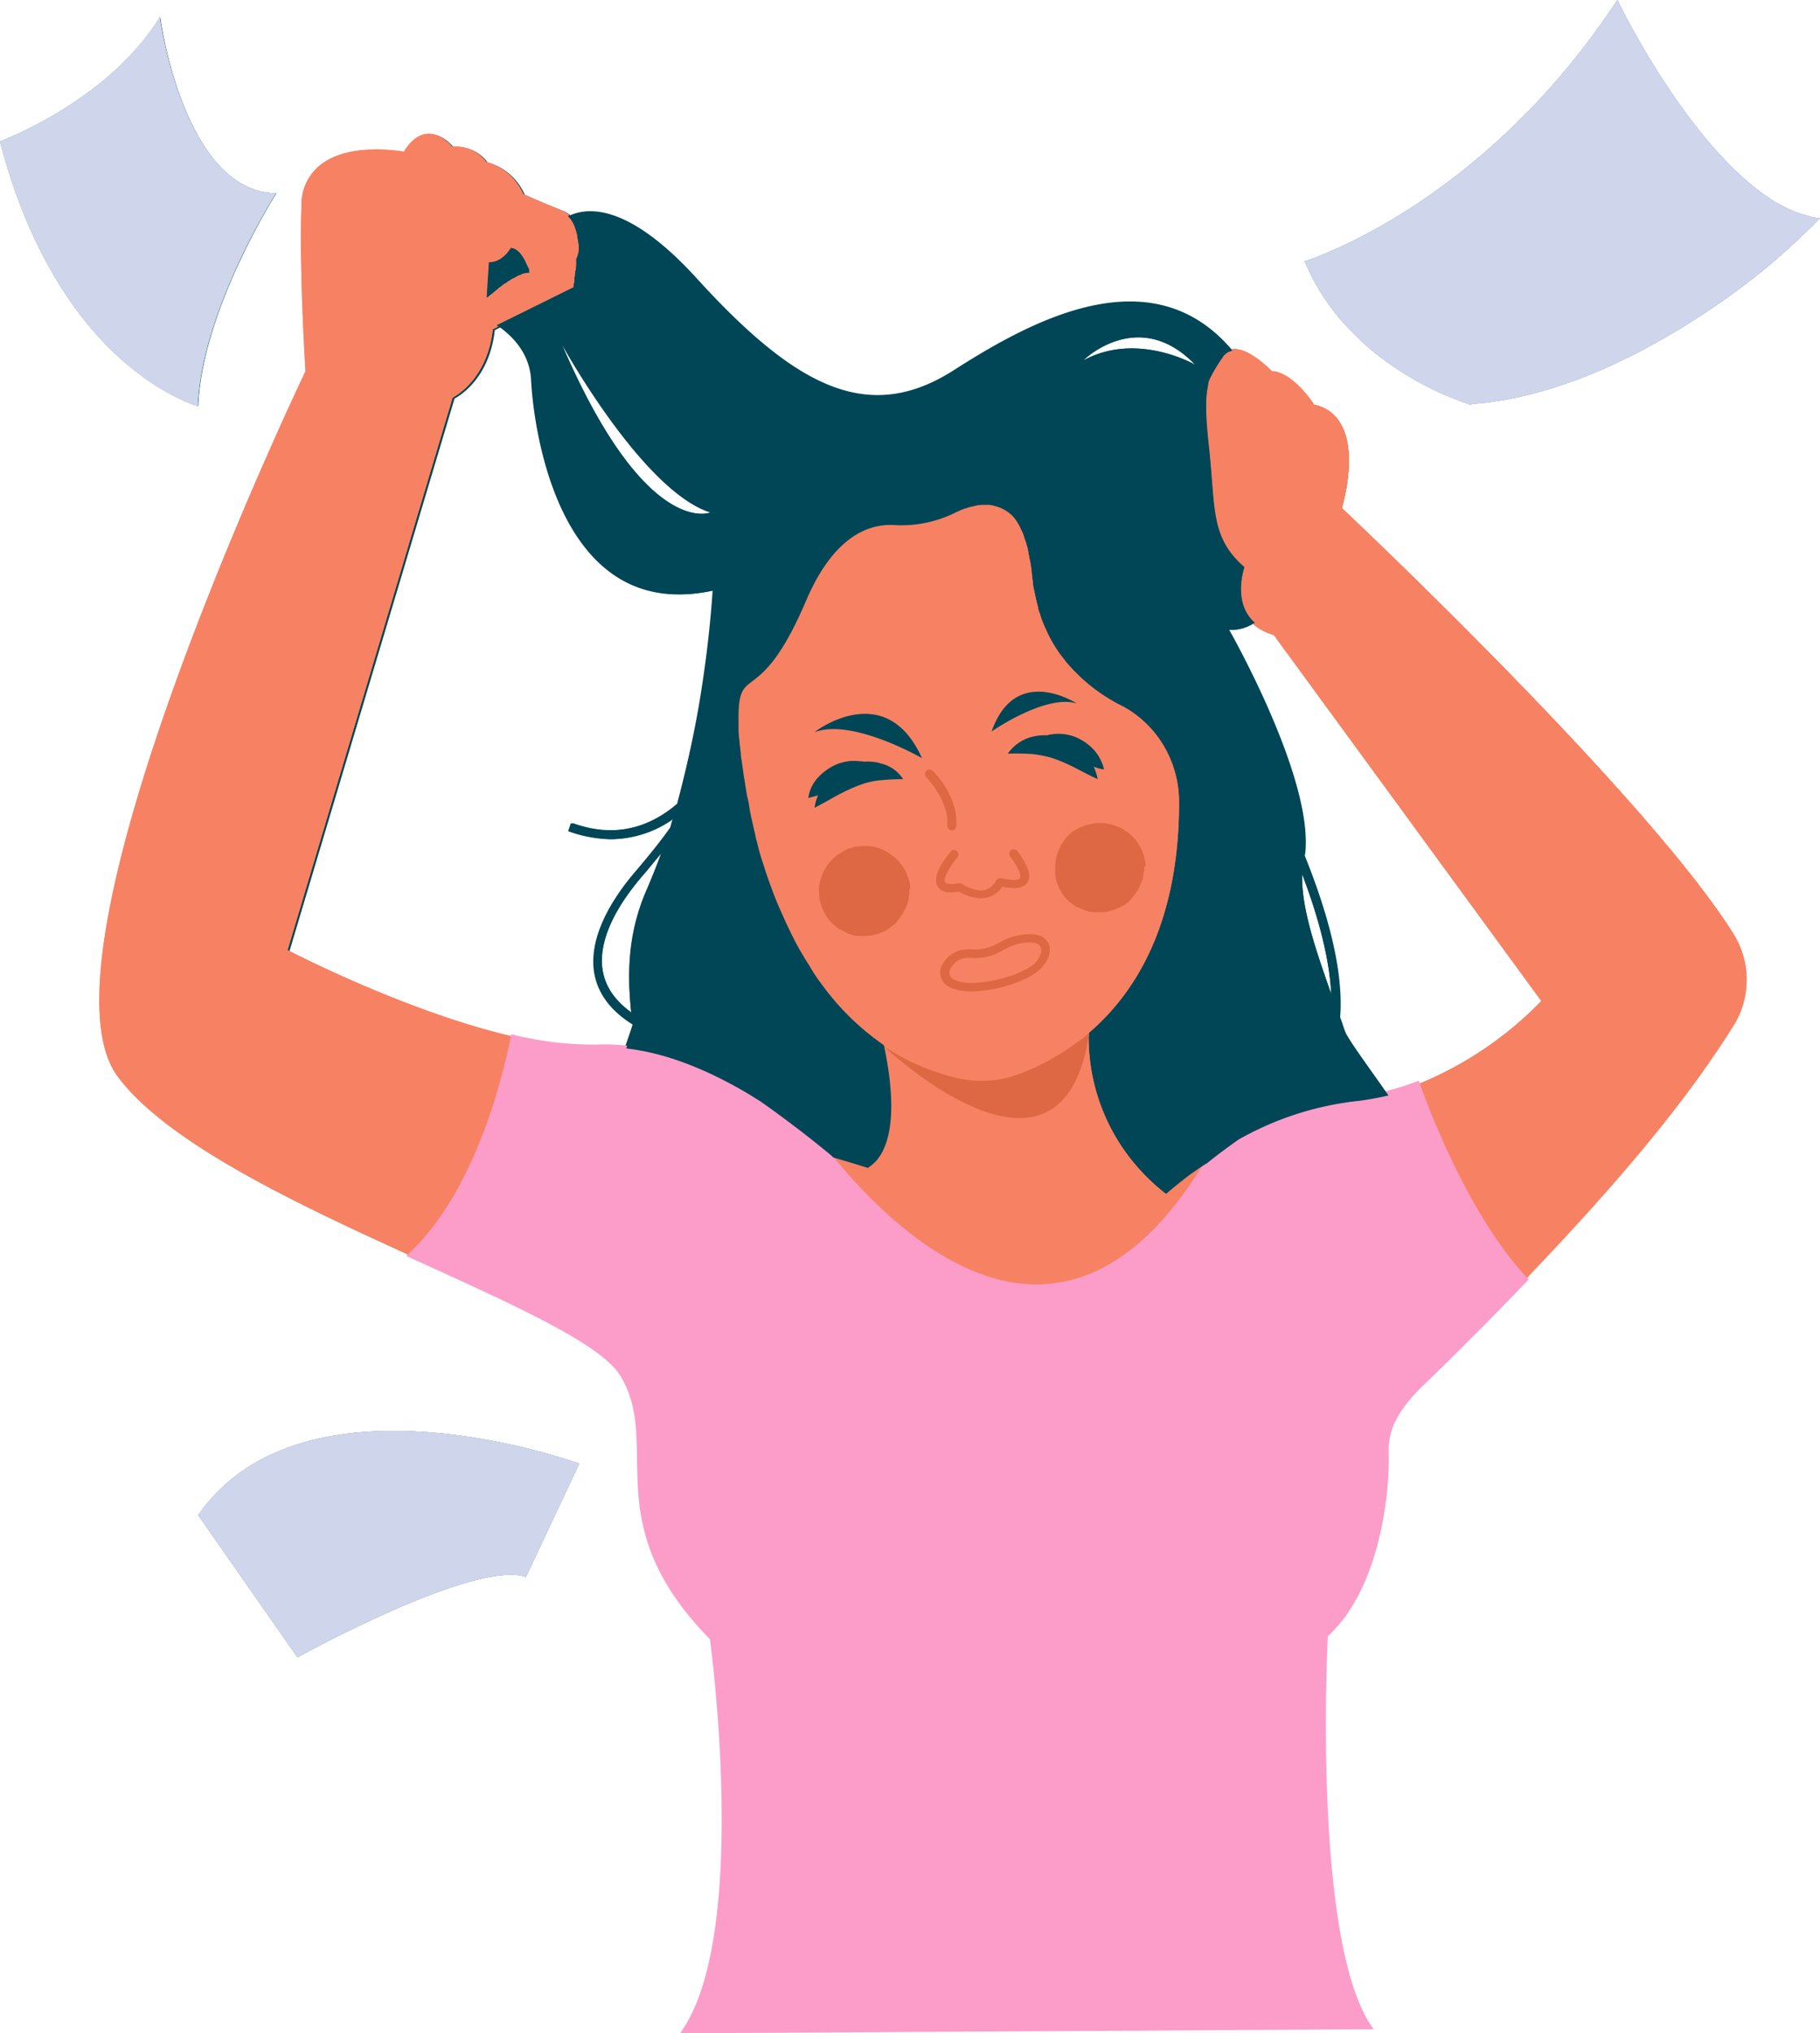
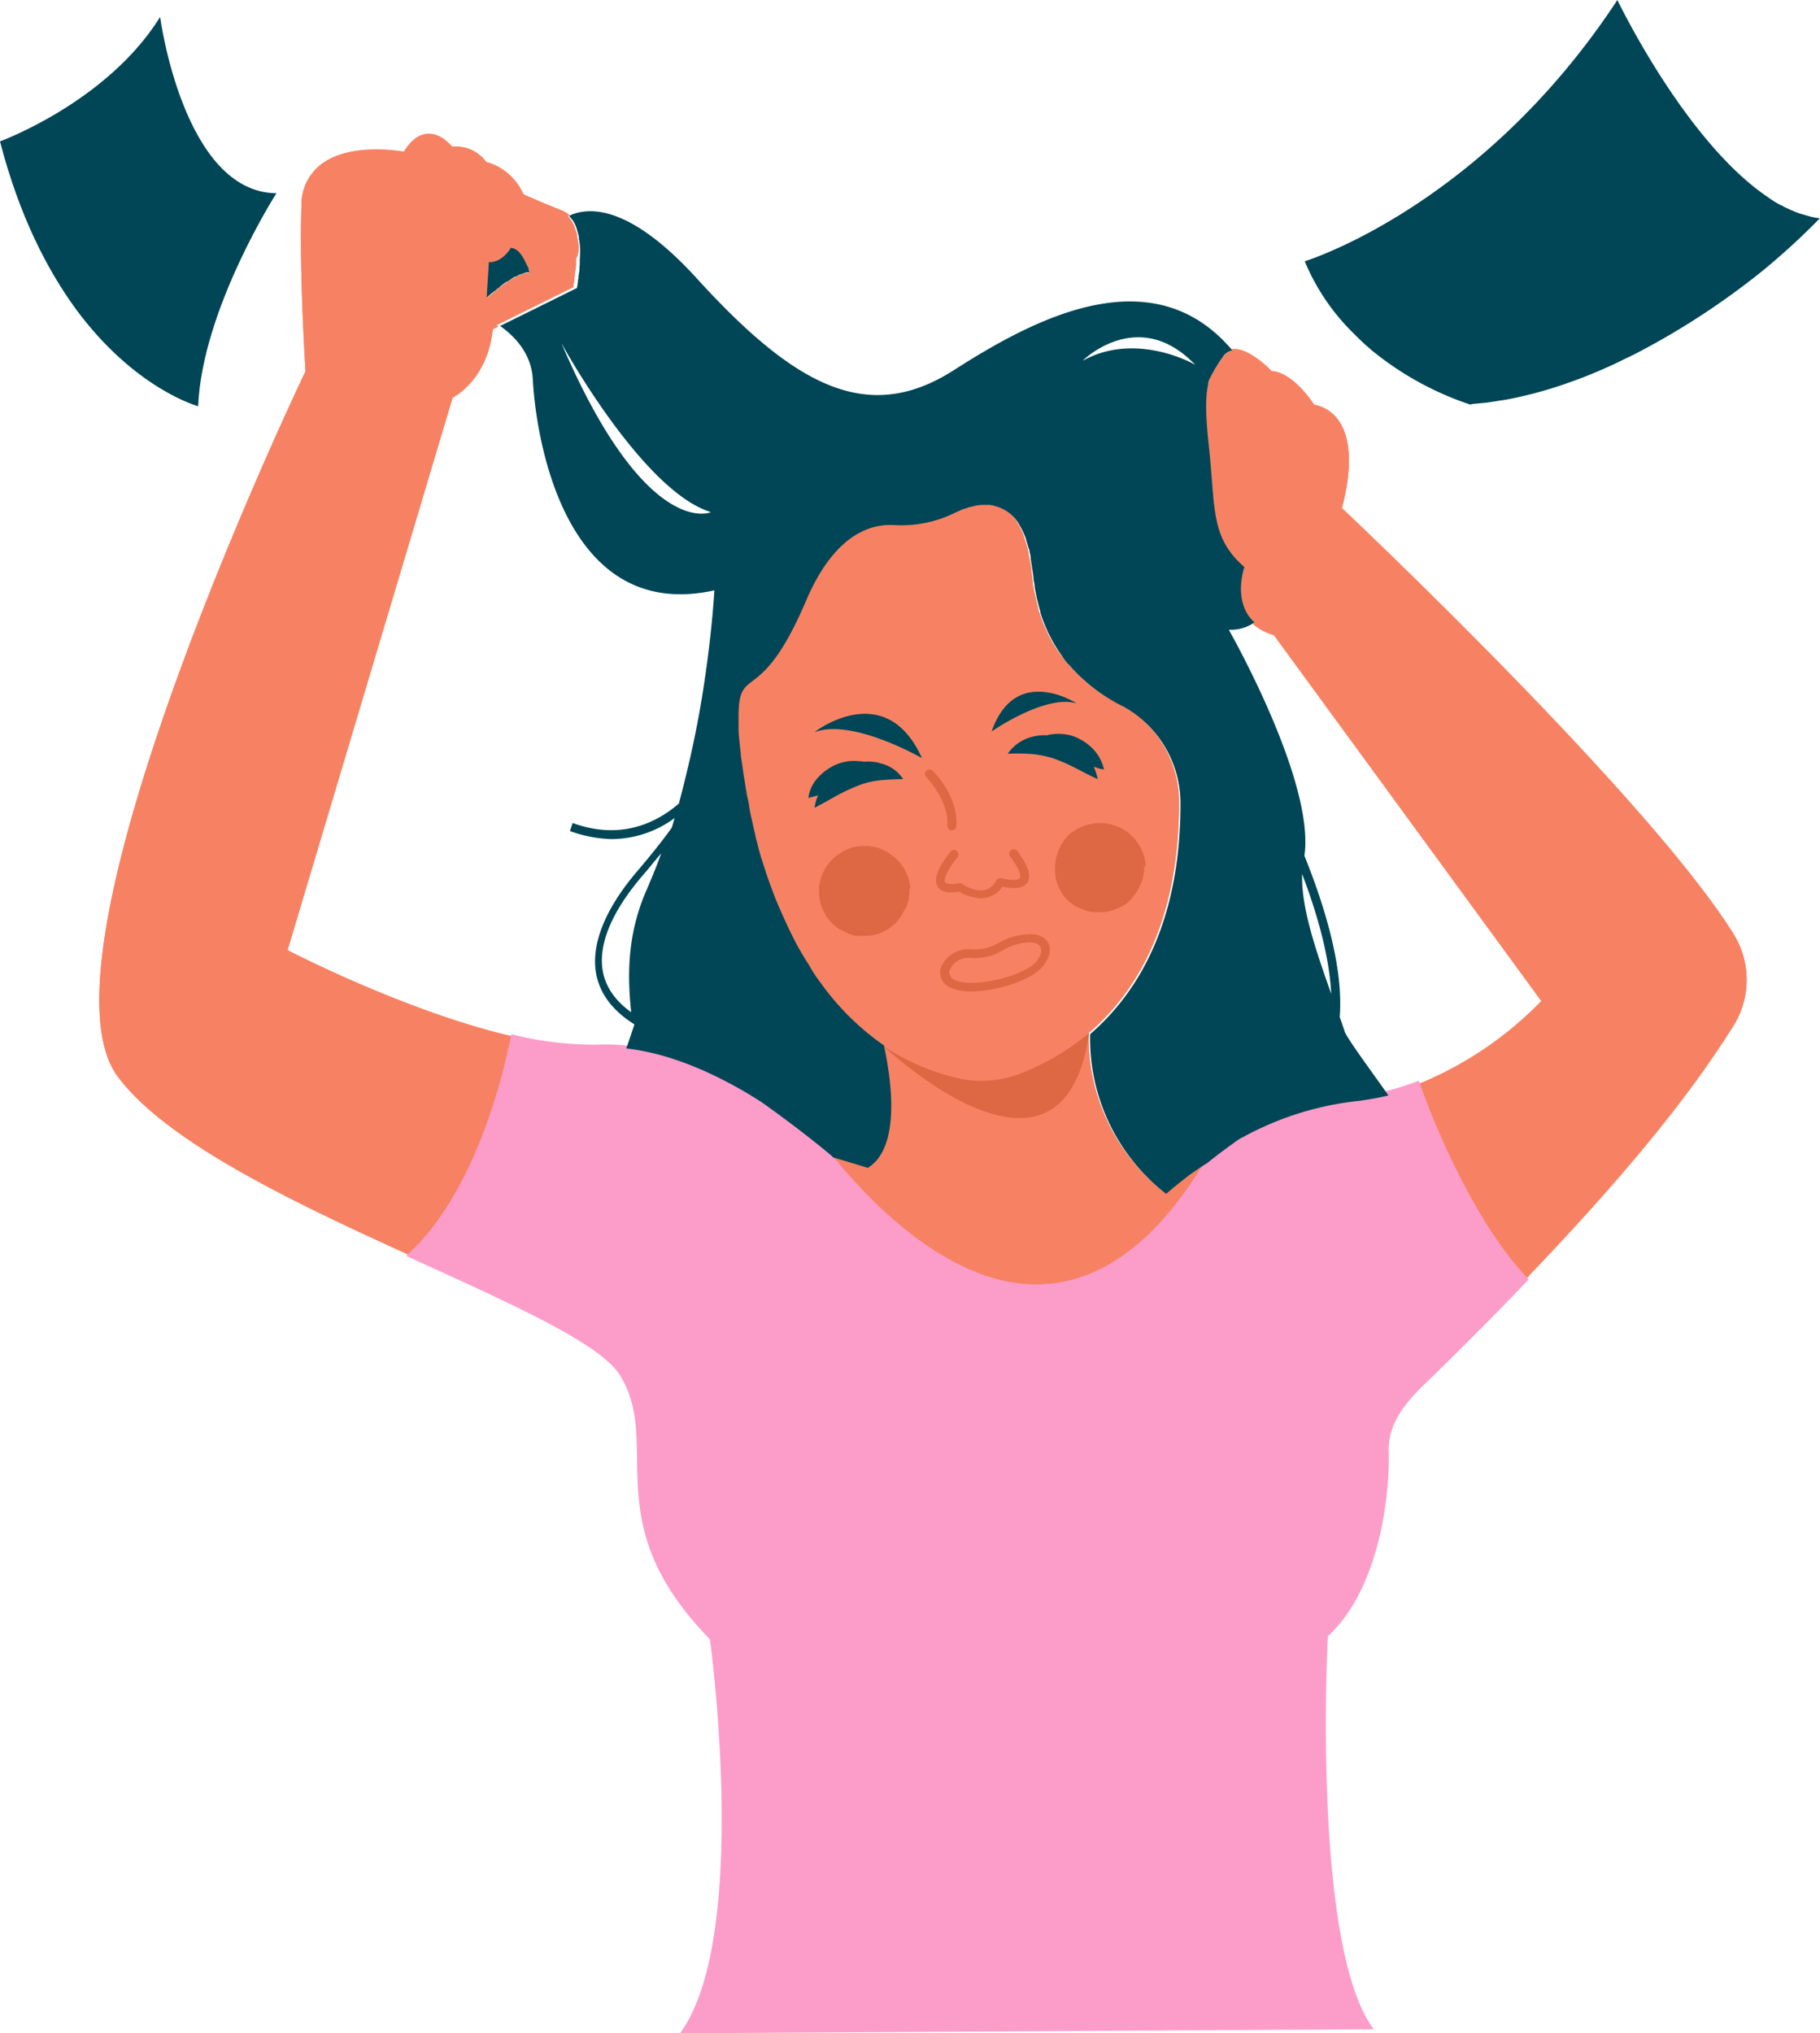
<svg xmlns="http://www.w3.org/2000/svg" data-name="Layer 1" height="454.5" preserveAspectRatio="xMidYMid meet" version="1.0" viewBox="0.0 0.0 406.9 454.5" width="406.9" zoomAndPan="magnify">
  <g id="change1_1">
-     <path d="M302.88,116.94c.6-2.2,3.4-12.7-.3-18.9a8.57,8.57,0,0,0-5.9-4.2c-.7-1.1-5-7.3-9.5-7.5-.8-.9-5.5-5.4-8.8-4.9h-.3c-18-20.8-44.5-6.4-62,4.8-19.1,12.2-35.3,3.8-57.5-20.6-14.6-16-23.6-16-28.1-14.1l-.1-.1a8.34,8.34,0,0,0-1.2-.8c-4.8-1.9-8.2-3.4-9-3.8a12.71,12.71,0,0,0-8.3-7.2,8.37,8.37,0,0,0-7.6-3.4c-.6-.7-2.7-3-5.4-2.9-2,.1-3.8,1.4-5.4,4-2-.3-12.6-1.9-18.7,3a11.26,11.26,0,0,0-4.2,9c-.5,14.9.8,35.1.9,37.1,0,0-62.4,130-42,157.6,10.9,14.7,39.2,28.1,64.9,39.8,22.4,10.2,42.8,19.1,47.3,26.5,9.8,15.8-5.5,32.8,20.2,59.1,0,0,9.1,65.2-6.2,87.8l153.2-.8c-13.4-19.9-9.8-87.6-9.8-87.6,11.5-10.3,13.9-31.5,13.6-41-.2-5.9,3.4-10.8,7.6-14.9,8.9-8.7,16.7-16.5,23.5-23.6a9,9,0,0,0,.9-1c26.9-28.1,38.5-44.5,45.5-55.6a19.53,19.53,0,0,0,0-20.8C371,180.94,302.88,116.94,302.88,116.94ZM144,229.64c-3.5-2.5-5.6-5.5-6.3-8.9-1.2-6,1.8-13.4,8.8-21.6,1.5-1.7,2.8-3.4,4.2-5-1,2.6-2,5.2-3.1,7.8C143.18,211.94,143.18,221.34,144,229.64Zm126.2-144.7c-.5-.3-13.4-7.5-25.1-1C245.48,83.44,257.68,71.94,270.18,84.94Zm-108.4,33s-14.5,6.1-33.3-37.6C129.58,82.24,147,113.34,161.78,117.94Zm-25.5,119.4a71.6,71.6,0,0,1-18.8-2.2c-23.8-5.5-49.9-19.2-49.9-19.2l36.9-123.5c1.1-.6,7.8-4.5,9-15.3l1.2-.6c3.4,2.5,6.6,6.3,6.9,11.6.6,11.9,6.6,54.7,40.6,47.2-.5,7.6-1.4,15.2-2.6,22.8s-2.8,15-4.7,22.4c-.2.8-.4,1.5-.6,2.3,0,.1,0,.1-.1.2-5,4.3-13,8.2-23.7,4.3l-.6,1.8a29.52,29.52,0,0,0,9.3,1.8,23.88,23.88,0,0,0,14.1-4.7l-.6,2.1c-2.2,3.1-4.8,6.3-7.6,9.6-7.4,8.6-10.6,16.7-9.3,23.3.9,4.4,3.7,8.1,8.5,11.1h0c0,.2-1.2,3.6-1.8,5.4A25.55,25.55,0,0,0,136.28,237.34ZM294,198.74c3.2,8.4,6.1,18.2,6.5,26.8C297.08,215.74,293.78,206.34,294,198.74Zm26.4,46.8c-.3.1-.5.2-.8.3a63.68,63.68,0,0,1-6.6,2.1c-2.7-4.2-8.9-12.4-9.4-14.1-.4-1-.7-2.1-1.1-3.1.9-11.2-3.5-25.2-7.9-36.1a14.92,14.92,0,0,0,.2-2.1c.7-17.2-17.1-48.4-17.1-48.4a9.31,9.31,0,0,0,5.4-1.4l.1.1a12.65,12.65,0,0,0,4.6,2.4l59.8,81.8A80.92,80.92,0,0,1,320.38,245.54Z" fill="#004656" transform="translate(-2.88 -3.34)" />
-   </g>
+     </g>
  <g id="change1_2">
    <path d="M409.78,52.14a17,17,0,0,1-2.2-.4l-2.1-.6a13.36,13.36,0,0,1-1.8-.7c-.2-.1-.3-.1-.5-.2-.4-.2-.9-.4-1.3-.6a4.67,4.67,0,0,0-1-.5c-.2-.1-.5-.3-.7-.4-.6-.3-1.1-.7-1.6-1a.1.1,0,0,1-.1-.1c-18.7-12.3-34-44.3-34-44.3h0c-30.5,46.4-69.9,58.4-69.9,58.4a48.71,48.71,0,0,0,10.6,15.8c1,1,2,2,3,2.9.5.4,1,.9,1.5,1.3h0a69.31,69.31,0,0,0,21.8,12,1.27,1.27,0,0,0,.6-.1l3.2-.3c.2,0,.5-.1.7-.1l3.8-.6a91.9,91.9,0,0,0,13.9-3.8c3.2-1.1,6.3-2.4,9.4-3.8.9-.4,1.7-.8,2.5-1.2h0c.8-.4,1.7-.8,2.5-1.2h0A170.1,170.1,0,0,0,396.78,64a157.36,157.36,0,0,0,13-11.9Z" fill="#004656" transform="translate(-2.88 -3.34)" />
  </g>
  <g id="change1_3">
    <path d="M47.18,94.14c.9-21.7,17.5-47.6,17.5-47.6-20.8-.2-26-39.4-26-39.4-11.9,19.1-35.8,27.8-35.8,27.8,4.3,16.6,10.5,28.6,16.9,37.4C33,90.34,47.18,94.14,47.18,94.14Z" fill="#004656" transform="translate(-2.88 -3.34)" />
  </g>
  <g id="change1_4">
-     <path d="M47.18,342l22.2,31.8s39.5-21.9,51.1-18l11.9-25.3S70.88,307.94,47.18,342Z" fill="#004656" transform="translate(-2.88 -3.34)" />
-   </g>
+     </g>
  <g id="change2_1">
    <path d="M272.18,263.24a.35.35,0,0,1-.2.1h0c-1,.7-2.1,1.4-3.1,2.1l-.3.2c-1.8,1.3-3.6,2.8-5.3,4.3h0a43.93,43.93,0,0,1-17-35.7c10.3-8.8,20.2-24.3,20.2-51.5v-.4a24.63,24.63,0,0,0-10.9-20.2c-.2-.1-.4-.3-.6-.4s-.5-.3-.7-.4-.5-.3-.7-.4-.5-.3-.8-.4a36.4,36.4,0,0,1-9.2-6.7c-.6-.6-1.2-1.2-1.8-1.9s-1.1-1.4-1.7-2.1a30.08,30.08,0,0,1-3-5c-.2-.4-.3-.7-.5-1.1s-.4-.9-.6-1.4c-.3-.7-.5-1.5-.8-2.3a2.35,2.35,0,0,1-.2-.8c-.1-.5-.3-1.1-.4-1.6-.2-.9-.4-1.8-.6-2.8a7.72,7.72,0,0,1-.2-1.5c-.1-.5-.1-1-.2-1.5a22.77,22.77,0,0,0-.6-3.9v-.2a4.25,4.25,0,0,1-.2-1.1c-.1-.3-.1-.6-.2-.9-.2-.6-.3-1.1-.5-1.6s-.3-1-.5-1.5-.4-.9-.6-1.3a10.91,10.91,0,0,0-.6-1.1,8.38,8.38,0,0,0-5.6-4.1c-.2,0-.3-.1-.5-.1s-.5-.1-.7-.1h-1.4a8.75,8.75,0,0,0-1.6.2c-.3.1-.5.1-.8.2l-.5.1-.9.3h0a11.22,11.22,0,0,1-1.3.5h0c-.4.2-.9.4-1.3.6a25.8,25.8,0,0,1-13.4,2.6c-5.5-.3-13.4,2.3-19.6,16.9-10.7,24.9-15.3,13.3-15.1,26.9v1.2c0,.7.1,1.5.1,2.4a13.66,13.66,0,0,0,.2,1.9v.1a10,10,0,0,0,.2,1.6c0,.4.1.8.1,1.1a35.33,35.33,0,0,0,.6,4.2c.1,1,.3,2,.5,3,.1.4.1.8.2,1.2.2.8.3,1.7.5,2.5a23.81,23.81,0,0,1,.5,2.6l.6,2.7c.1.5.2.9.3,1.3s.3,1,.4,1.6c.3,1.2.7,2.4,1,3.6s.8,2.5,1.2,3.7c.8,2.3,1.6,4.5,2.6,6.8l1.2,2.7h0c.6,1.3,1.3,2.7,1.9,4s1.4,2.7,2.2,4c.5.9,1,1.7,1.6,2.6h0c.8,1.3,1.7,2.5,2.5,3.8a58.2,58.2,0,0,0,14.1,13.9c1.7,7.9,3.2,19.5-1.3,25.3a2.7,2.7,0,0,1-.7.8,6.53,6.53,0,0,1-1.6,1.3s-2.9-.9-7.6-2.3h0a3.81,3.81,0,0,0-.6-.5l-.5-.1.9,1.1c8.8,10.8,26.2,28.6,45.7,28.6a16.2,16.2,0,0,0,2.2-.1c13.2-.9,25.3-10.1,35.8-27.5l.6-1A7,7,0,0,0,272.18,263.24ZM235.28,252c-10,3.5-24.3-6.6-31-12.1,1.1.6,2.2,1.1,3.4,1.7a45,45,0,0,0,8.3,2.8,25,25,0,0,0,15.3-.9,53.29,53.29,0,0,0,14.4-8.4C244.18,244.44,240.68,250.14,235.28,252Zm155.1-40c-19.4-31-87.5-95.1-87.5-95.1.6-2.2,3.4-12.7-.3-18.9a8.57,8.57,0,0,0-5.9-4.2c-.7-1.1-5-7.3-9.5-7.5-.8-.9-5.5-5.4-8.8-4.9h-.3a1.38,1.38,0,0,1,.3.4h0a2.63,2.63,0,0,0-1.5.7l-.2.2a1,1,0,0,0-.4.5,32.26,32.26,0,0,0-2.9,4.8c-.1.3-.3.7-.4,1.1v.2c0,.2-.1.4-.1.6-.5,2.5-.6,6.1.2,12.8,1.6,14.2.2,20.8,8,27.5,0,0-2.8,8,2.3,12.4a.52.52,0,0,1-.4.2l.1.1a12.65,12.65,0,0,0,4.6,2.4l59.8,81.8a80.72,80.72,0,0,1-27.1,18.4c-.3.1-.5.2-.8.3,3.6,9.6,12.7,31,24.4,43.5a9,9,0,0,0,.9-1c26.9-28.1,38.5-44.5,45.5-55.6A19.35,19.35,0,0,0,390.38,212ZM132.18,57.84c0-.2-.1-.5-.1-.8a.37.37,0,0,0-.1-.3c0-.3-.1-.5-.1-.8a.6.6,0,0,0-.1-.4,1.85,1.85,0,0,0-.2-.7,6.67,6.67,0,0,0-.9-2.1,4.81,4.81,0,0,0-.9-1.1c.1-.1.3-.1.4-.2l-.1-.1a8.34,8.34,0,0,0-1.2-.8c-4.8-1.9-8.2-3.4-9-3.8a12.71,12.71,0,0,0-8.3-7.2,8.37,8.37,0,0,0-7.6-3.4c-.6-.7-2.7-3-5.4-2.9-2,.1-3.8,1.4-5.4,4-2-.3-12.6-1.9-18.7,3a11.26,11.26,0,0,0-4.2,9c-.5,14.9.8,35.1.9,37.1,0,0-62.4,130-42,157.6,10.9,14.7,39.2,28.1,64.9,39.8,13.8-12.8,20.4-35.9,23-48.8-23.8-5.5-49.9-19.2-49.9-19.2l36.9-123.5c1.1-.6,7.8-4.5,9-15.3l1.2-.6c-.1-.1-.3-.2-.4-.3l17.2-8.5h0v-.3a1.09,1.09,0,0,1,.1-.5c0-.2.1-.4.1-.7h0v-.3a1.27,1.27,0,0,1,.1-.6v-.3c0-.2.1-.4.1-.6a1.27,1.27,0,0,1,.1-.6,9.15,9.15,0,0,0,.1-1.7v-.7A5.48,5.48,0,0,0,132.18,57.84Zm-10.9,6.5a4.48,4.48,0,0,0-1.1.1,2.61,2.61,0,0,0-.8.3c-.1,0-.2.1-.3.1a3,3,0,0,0-.8.4,5.94,5.94,0,0,1-.8.4h0a2.09,2.09,0,0,0-.6.4,2.19,2.19,0,0,0-.5.3,5.58,5.58,0,0,1-.8.5c-.3.2-.6.5-.9.7a1.76,1.76,0,0,0-.5.4c-.2.2-.4.3-.6.5s-.4.3-.5.4a2.18,2.18,0,0,1-.5.4c-.5.4-.8.7-.8.7l.5-7.9c3,.1,4.9-3.2,4.9-3.2a1.93,1.93,0,0,1,1,.3,5.5,5.5,0,0,1,.9.7,9.19,9.19,0,0,1,1.6,2.7c0,.1.1.2.2.4s.1.3.2.4,0,.1.1.2v.3a.75.75,0,0,0,.1.5Z" fill="#f78263" transform="translate(-2.88 -3.34)" />
  </g>
  <g id="change3_1">
-     <path d="M231.18,243.24a24.12,24.12,0,0,1-15,.9,50.91,50.91,0,0,1-15.8-7c1.6,1.5,40.2,37.3,46-2.9A54.49,54.49,0,0,1,231.18,243.24Zm-19.9-67.7a1,1,0,0,0-1.4,1.4c0,.1,5.2,5.2,4.8,11a1,1,0,0,0,.9,1h.1a1,1,0,0,0,1-.9C217.18,181.24,211.58,175.74,211.28,175.54Zm19.1,18.1a1,1,0,1,0-1.7,1.1.1.1,0,0,0,.1.1c2.7,3.7,2.2,4.7,2.1,4.8-.4.6-2.5.4-4.1,0a1.15,1.15,0,0,0-1.2.5,3.85,3.85,0,0,1-2.4,2.1c-2.3.6-5.1-1.2-5.1-1.3a1.85,1.85,0,0,0-.7-.2c-2,.4-3,.1-3.2-.2-.5-.8,1.1-3.6,2.8-5.6a1.09,1.09,0,0,0-.2-1.4.93.93,0,0,0-1.3.1c-1,1.2-4.4,5.4-3,7.8,1,1.8,3.6,1.4,4.8,1.2a10.78,10.78,0,0,0,4.9,1.5,7.72,7.72,0,0,0,1.5-.2,5.74,5.74,0,0,0,3.3-2.4c1.5.3,4.4.8,5.6-.9C233.48,199.24,232.88,197,230.38,193.64Zm6.7,20.2c-.8-1.2-2.6-2.3-7-1.3a13.68,13.68,0,0,0-3.8,1.5,10.73,10.73,0,0,1-6.3,1.5,6.63,6.63,0,0,0-6.8,4.2,3.7,3.7,0,0,0,2.3,4.4,11.24,11.24,0,0,0,4.5.8c5.8,0,13.9-2.6,16.2-5.8C237.68,217.24,238,215.24,237.08,213.84Zm-2.3,4.2c-2.5,3.4-14.3,6.3-18.3,4.4a1.84,1.84,0,0,1-1.3-2.2,4.54,4.54,0,0,1,4.3-2.8h.4a12,12,0,0,0,7.4-1.8,12.66,12.66,0,0,1,3.2-1.3c2.5-.6,4.3-.4,4.9.5S235.58,216.84,234.78,218Zm24.2-21.4h0a2.2,2.2,0,0,0-.1-.8,3.55,3.55,0,0,0-.2-1c-.1-.2-.1-.5-.2-.7s-.2-.5-.3-.7a5.39,5.39,0,0,0-.7-1.3h0c-.1-.2-.2-.3-.3-.5a7,7,0,0,0-.8-1l-.4-.4a7.89,7.89,0,0,0-1.5-1.2,3.51,3.51,0,0,0-.8-.5.76.76,0,0,0-.4-.2.37.37,0,0,0-.3-.1,10.37,10.37,0,0,0-1-.4c-.2-.1-.4-.1-.6-.2h0c-.3-.1-.7-.1-1-.2s-.5-.1-.8-.1h-1.4a2.77,2.77,0,0,0-.9.1l-1.5.3c-.2.1-.3.1-.5.2s-.3.1-.5.2-.3.1-.5.2-.3.1-.4.2a.76.76,0,0,1-.4.2,3.51,3.51,0,0,1-.8.5,8,8,0,0,0-2,2.1,3.51,3.51,0,0,0-.5.8.76.76,0,0,0-.2.4c-.1.1-.1.3-.2.4a10.66,10.66,0,0,0-.7,1.9c0,.1-.1.3-.1.4s-.1.4-.1.6-.1.5-.1.8v2.1c.1.4.1.8.2,1.2,0,.1.1.3.1.4a9.38,9.38,0,0,0,.6,1.5c.1.1.1.3.2.4s.2.3.2.4c.2.3.3.5.5.8.1.1.2.3.3.4a4.62,4.62,0,0,0,.7.7l.3.3a6108397932269.06,6108397932269.06,0,0,1,.8.6,3.51,3.51,0,0,0,.8.5.76.76,0,0,0,.4.2c.1.1.3.1.4.2l1.5.6c.1,0,.3.1.4.1a5,5,0,0,0,1.2.2h2.1a2.49,2.49,0,0,0,.8-.1.6.6,0,0,0,.4-.1,7,7,0,0,0,1.9-.6c.2-.1.3-.1.5-.2s.3-.1.4-.2a.76.76,0,0,1,.4-.2,6.1,6.1,0,0,0,1.6-1.2l.3-.3a10995116277759.31,10995116277759.31,0,0,1,.6-.8,11.09,11.09,0,0,0,1.7-3c.1-.1.1-.3.2-.5a3,3,0,0,0,.2-1c0-.2.1-.3.1-.5s.1-.5.1-.8V197C259,197.14,259,196.94,259,196.64Zm-52.6,5.2a5.66,5.66,0,0,0-.3-1.8,1.42,1.42,0,0,0-.2-.6,9.36,9.36,0,0,0-2.5-4,4.81,4.81,0,0,0-1.1-.9c-.3-.2-.5-.4-.8-.6s-.5-.3-.7-.4l-.6-.3c-.2-.1-.3-.1-.5-.2s-.3-.1-.5-.2-.3-.1-.5-.1a3,3,0,0,0-1-.2c-.3,0-.5-.1-.8-.1h-.8a6.6,6.6,0,0,0-1.4.1,1.27,1.27,0,0,0-.6.1h-.2a.37.37,0,0,0-.3.1c-.1,0-.2,0-.2.1a5.23,5.23,0,0,0-1.6.6c-.1.1-.3.1-.4.2s-.2.1-.3.2-.5.3-.7.4h0a10.32,10.32,0,0,0-4.1,5.9c-.1.3-.1.6-.2.9s-.1.5-.1.7h0v.8a10.3,10.3,0,0,0,.6,3.5,3.55,3.55,0,0,0,.4.9l.3.6a.76.76,0,0,1,.2.4,10.73,10.73,0,0,0,2.5,2.7,3.51,3.51,0,0,0,.8.5l1.8.9c.2.1.4.1.6.2a4,4,0,0,0,1.5.3h1.4a7.57,7.57,0,0,0,1.5-.1.9.9,0,0,0,.5-.1c.2,0,.3-.1.5-.1s.3-.1.5-.1a14.17,14.17,0,0,0,1.8-.8.76.76,0,0,1,.4-.2c.1-.1.3-.2.4-.3.3-.2.5-.4.8-.6a1.38,1.38,0,0,1,.4-.3l.3-.3a54975581388860.88,54975581388860.88,0,0,1,.6-.8,1.38,1.38,0,0,0,.3-.4c.1-.1.2-.3.3-.4a4.05,4.05,0,0,0,.5-.9c.1-.1.1-.2.2-.3a2.19,2.19,0,0,1,.3-.5c.1-.2.2-.5.3-.7s.1-.5.2-.7a3.55,3.55,0,0,0,.2-1c0-.3.1-.5.1-.8v-.8C206.18,202,206.38,202.14,206.38,201.84Z" fill="#dd6843" transform="translate(-2.88 -3.34)" />
-   </g>
+     </g>
  <g id="change4_1">
-     <path d="M38.58,7.14c-11.8,19.1-35.7,27.8-35.7,27.8,4.3,16.6,10.5,28.6,16.9,37.4,13.2,18,27.3,21.8,27.3,21.8.9-21.7,17.5-47.6,17.5-47.6C43.88,46.24,38.58,7.14,38.58,7.14Zm371.2,45a17,17,0,0,1-2.2-.4l-2.1-.6a13.36,13.36,0,0,1-1.8-.7c-.2-.1-.3-.1-.5-.2-.4-.2-.9-.4-1.3-.6a4.67,4.67,0,0,0-1-.5c-.2-.1-.5-.3-.7-.4-.6-.3-1.1-.7-1.6-1a.1.1,0,0,1-.1-.1c-18.7-12.3-34-44.3-34-44.3h0c-30.5,46.4-69.9,58.4-69.9,58.4a48.71,48.71,0,0,0,10.6,15.8c1,1,2,2,3,2.9.5.4,1,.9,1.5,1.3h0a69.31,69.31,0,0,0,21.8,12,1.27,1.27,0,0,0,.6-.1l3.2-.3c.2,0,.5-.1.7-.1l3.8-.6a91.9,91.9,0,0,0,13.9-3.8c3.2-1.1,6.3-2.4,9.4-3.8.9-.4,1.7-.8,2.5-1.2h0c.8-.4,1.7-.8,2.5-1.2h0A170.1,170.1,0,0,0,396.78,64a157.36,157.36,0,0,0,13-11.9ZM47.18,342l22.2,31.8s39.5-21.9,51.1-18l11.9-25.3S70.88,307.94,47.18,342Z" fill="#cfd5ea" transform="translate(-2.88 -3.34)" />
-   </g>
+     </g>
  <g id="change1_5">
    <path d="M185,167c8.4-3.2,24,5.8,24,5.8C201,155,185.48,166.54,185,167Zm14.6,6.9a11,11,0,0,0-3.6-.3,2.77,2.77,0,0,0-.9-.1,10.31,10.31,0,0,0-5.2.7,12.19,12.19,0,0,0-4.1,2.9,8.26,8.26,0,0,0-2.2,4.6c.8-.2,1.6-.4,2.2-.6a9,9,0,0,0-.8,2.8c1.9-1,3.5-1.9,5.1-2.8a45.38,45.38,0,0,1,4.5-2.1,18.35,18.35,0,0,1,4.6-1.2,54,54,0,0,1,5.6-.3A8.18,8.18,0,0,0,199.58,173.94Zm25-7.1h0s11.9-8.3,18.9-6.3C243.48,160.54,229.88,151.64,224.58,166.84Zm25.1,8.5a9.86,9.86,0,0,0-2.4-4.5,11.91,11.91,0,0,0-4.2-2.8,10.22,10.22,0,0,0-5.2-.5,2.92,2.92,0,0,0-.9.2,11.07,11.07,0,0,0-3.6.4h0a9.33,9.33,0,0,0-5.2,3.7,51.86,51.86,0,0,1,5.6.1,24.55,24.55,0,0,1,4.7,1,37.6,37.6,0,0,1,4.6,2c1.6.8,3.2,1.7,5.2,2.6a13.09,13.09,0,0,0-.9-2.8A9.77,9.77,0,0,0,249.68,175.34ZM185,167c8.4-3.2,24,5.8,24,5.8C201,155,185.48,166.54,185,167Zm14.6,6.9a11,11,0,0,0-3.6-.3,2.77,2.77,0,0,0-.9-.1,10.31,10.31,0,0,0-5.2.7,12.19,12.19,0,0,0-4.1,2.9,8.26,8.26,0,0,0-2.2,4.6c.8-.2,1.6-.4,2.2-.6a9,9,0,0,0-.8,2.8c1.9-1,3.5-1.9,5.1-2.8a45.38,45.38,0,0,1,4.5-2.1,18.35,18.35,0,0,1,4.6-1.2,54,54,0,0,1,5.6-.3A8.18,8.18,0,0,0,199.58,173.94Zm25-7.1h0s11.9-8.3,18.9-6.3C243.48,160.54,229.88,151.64,224.58,166.84Zm25.1,8.5a9.86,9.86,0,0,0-2.4-4.5,11.91,11.91,0,0,0-4.2-2.8,10.22,10.22,0,0,0-5.2-.5,2.92,2.92,0,0,0-.9.2,11.07,11.07,0,0,0-3.6.4h0a9.33,9.33,0,0,0-5.2,3.7,51.86,51.86,0,0,1,5.6.1,24.55,24.55,0,0,1,4.7,1,37.6,37.6,0,0,1,4.6,2c1.6.8,3.2,1.7,5.2,2.6a13.09,13.09,0,0,0-.9-2.8A9.77,9.77,0,0,0,249.68,175.34Zm0,0a9.86,9.86,0,0,0-2.4-4.5,11.91,11.91,0,0,0-4.2-2.8,10.22,10.22,0,0,0-5.2-.5,2.92,2.92,0,0,0-.9.2,11.07,11.07,0,0,0-3.6.4h0a9.33,9.33,0,0,0-5.2,3.7,51.86,51.86,0,0,1,5.6.1,24.55,24.55,0,0,1,4.7,1,37.6,37.6,0,0,1,4.6,2c1.6.8,3.2,1.7,5.2,2.6a13.09,13.09,0,0,0-.9-2.8A9.77,9.77,0,0,0,249.68,175.34Zm-25.1-8.5h0s11.9-8.3,18.9-6.3C243.48,160.54,229.88,151.64,224.58,166.84Zm-25,7.1a11,11,0,0,0-3.6-.3,2.77,2.77,0,0,0-.9-.1,10.31,10.31,0,0,0-5.2.7,12.19,12.19,0,0,0-4.1,2.9,8.26,8.26,0,0,0-2.2,4.6c.8-.2,1.6-.4,2.2-.6a9,9,0,0,0-.8,2.8c1.9-1,3.5-1.9,5.1-2.8a45.38,45.38,0,0,1,4.5-2.1,18.35,18.35,0,0,1,4.6-1.2,54,54,0,0,1,5.6-.3A8.18,8.18,0,0,0,199.58,173.94ZM185,167c8.4-3.2,24,5.8,24,5.8C201,155,185.48,166.54,185,167Zm64.7,8.3a9.86,9.86,0,0,0-2.4-4.5,11.91,11.91,0,0,0-4.2-2.8,10.22,10.22,0,0,0-5.2-.5,2.92,2.92,0,0,0-.9.2,11.07,11.07,0,0,0-3.6.4h0a9.33,9.33,0,0,0-5.2,3.7,51.86,51.86,0,0,1,5.6.1,24.55,24.55,0,0,1,4.7,1,37.6,37.6,0,0,1,4.6,2c1.6.8,3.2,1.7,5.2,2.6a13.09,13.09,0,0,0-.9-2.8A9.77,9.77,0,0,0,249.68,175.34Zm-25.1-8.5h0s11.9-8.3,18.9-6.3C243.48,160.54,229.88,151.64,224.58,166.84Zm-25,7.1a11,11,0,0,0-3.6-.3,2.77,2.77,0,0,0-.9-.1,10.31,10.31,0,0,0-5.2.7,12.19,12.19,0,0,0-4.1,2.9,8.26,8.26,0,0,0-2.2,4.6c.8-.2,1.6-.4,2.2-.6a9,9,0,0,0-.8,2.8c1.9-1,3.5-1.9,5.1-2.8a45.38,45.38,0,0,1,4.5-2.1,18.35,18.35,0,0,1,4.6-1.2,54,54,0,0,1,5.6-.3A8.18,8.18,0,0,0,199.58,173.94ZM185,167c8.4-3.2,24,5.8,24,5.8C201,155,185.48,166.54,185,167Zm64.7,8.3a9.86,9.86,0,0,0-2.4-4.5,11.91,11.91,0,0,0-4.2-2.8,10.22,10.22,0,0,0-5.2-.5,2.92,2.92,0,0,0-.9.2,11.07,11.07,0,0,0-3.6.4h0a9.33,9.33,0,0,0-5.2,3.7,51.86,51.86,0,0,1,5.6.1,24.55,24.55,0,0,1,4.7,1,37.6,37.6,0,0,1,4.6,2c1.6.8,3.2,1.7,5.2,2.6a13.09,13.09,0,0,0-.9-2.8A9.77,9.77,0,0,0,249.68,175.34Zm-50.1-1.4a11,11,0,0,0-3.6-.3,2.77,2.77,0,0,0-.9-.1,10.31,10.31,0,0,0-5.2.7,12.19,12.19,0,0,0-4.1,2.9,8.26,8.26,0,0,0-2.2,4.6c.8-.2,1.6-.4,2.2-.6a9,9,0,0,0-.8,2.8c1.9-1,3.5-1.9,5.1-2.8a45.38,45.38,0,0,1,4.5-2.1,18.35,18.35,0,0,1,4.6-1.2,54,54,0,0,1,5.6-.3A8.18,8.18,0,0,0,199.58,173.94ZM185,167c8.4-3.2,24,5.8,24,5.8C201,155,185.48,166.54,185,167Zm39.6-.2h0s11.9-8.3,18.9-6.3C243.48,160.54,229.88,151.64,224.58,166.84ZM121.08,63.74v-.3c0-.1,0-.1-.1-.2a.76.76,0,0,0-.2-.4c0-.1-.1-.2-.2-.4a10.68,10.68,0,0,0-1.6-2.7,5.5,5.5,0,0,0-.9-.7,2.93,2.93,0,0,0-1-.3s-1.8,3.3-4.9,3.2l-.5,7.9s.3-.3.8-.7a2.18,2.18,0,0,1,.5-.4c.2-.1.3-.3.5-.4s.4-.3.6-.5a1.76,1.76,0,0,0,.5-.4c.3-.2.6-.5.9-.7a5.58,5.58,0,0,1,.8-.5,2.19,2.19,0,0,0,.5-.3c.2-.1.4-.3.6-.4h0a3,3,0,0,1,.8-.4c.3-.1.5-.3.8-.4a.37.37,0,0,1,.3-.1c.3-.1.5-.2.8-.3a2.08,2.08,0,0,1,1.1-.1h0A1.75,1.75,0,0,0,121.08,63.74Z" fill="#004656" transform="translate(-2.88 -3.34)" />
  </g>
  <g id="change2_2">
    <path d="M272.18,263.24a.35.35,0,0,1-.2.1h0c-1,.7-2.1,1.4-3.1,2.1l-.3.2c-1.8,1.3-3.6,2.8-5.3,4.3h0a43.93,43.93,0,0,1-17-35.7c10.3-8.8,20.2-24.3,20.2-51.5v-.4a24.63,24.63,0,0,0-10.9-20.2c-.2-.1-.4-.3-.6-.4s-.5-.3-.7-.4-.5-.3-.7-.4-.5-.3-.8-.4a36.4,36.4,0,0,1-9.2-6.7c-.6-.6-1.2-1.2-1.8-1.9s-1.1-1.4-1.7-2.1a30.08,30.08,0,0,1-3-5c-.2-.4-.3-.7-.5-1.1s-.4-.9-.6-1.4c-.3-.7-.5-1.5-.8-2.3a2.35,2.35,0,0,1-.2-.8c-.1-.5-.3-1.1-.4-1.6-.2-.9-.4-1.8-.6-2.8a7.72,7.72,0,0,1-.2-1.5c-.1-.5-.1-1-.2-1.5a22.77,22.77,0,0,0-.6-3.9v-.2a4.25,4.25,0,0,1-.2-1.1c-.1-.3-.1-.6-.2-.9-.2-.6-.3-1.1-.5-1.6s-.3-1-.5-1.5-.4-.9-.6-1.3a10.91,10.91,0,0,0-.6-1.1,8.38,8.38,0,0,0-5.6-4.1c-.2,0-.3-.1-.5-.1s-.5-.1-.7-.1h-1.4a8.75,8.75,0,0,0-1.6.2c-.3.1-.5.1-.8.2l-.5.1-.9.3h0a11.22,11.22,0,0,1-1.3.5h0c-.4.2-.9.4-1.3.6a25.8,25.8,0,0,1-13.4,2.6c-5.5-.3-13.4,2.3-19.6,16.9-10.7,24.9-15.3,13.3-15.1,26.9v1.2c0,.7.1,1.5.1,2.4a13.66,13.66,0,0,0,.2,1.9v.1a10,10,0,0,0,.2,1.6c0,.4.1.8.1,1.1a35.33,35.33,0,0,0,.6,4.2c.1,1,.3,2,.5,3,.1.4.1.8.2,1.2.2.8.3,1.7.5,2.5a23.81,23.81,0,0,1,.5,2.6l.6,2.7c.1.5.2.9.3,1.3s.3,1,.4,1.6c.3,1.2.7,2.4,1,3.6s.8,2.5,1.2,3.7c.8,2.3,1.6,4.5,2.6,6.8l1.2,2.7h0c.6,1.3,1.3,2.7,1.9,4s1.4,2.7,2.2,4c.5.9,1,1.7,1.6,2.6h0c.8,1.3,1.7,2.5,2.5,3.8a58.2,58.2,0,0,0,14.1,13.9c1.7,7.9,3.2,19.5-1.3,25.3a2.7,2.7,0,0,1-.7.8,6.53,6.53,0,0,1-1.6,1.3s-2.9-.9-7.6-2.3h0a3.81,3.81,0,0,0-.6-.5l-.5-.1.9,1.1c8.8,10.8,26.2,28.6,45.7,28.6a16.2,16.2,0,0,0,2.2-.1c13.2-.9,25.3-10.1,35.8-27.5l.6-1A7,7,0,0,0,272.18,263.24ZM235.28,252c-10,3.5-24.3-6.6-31-12.1,1.1.6,2.2,1.1,3.4,1.7a45,45,0,0,0,8.3,2.8,25,25,0,0,0,15.3-.9,53.29,53.29,0,0,0,14.4-8.4C244.18,244.44,240.68,250.14,235.28,252Zm155.1-40c-19.4-31-87.5-95.1-87.5-95.1.6-2.2,3.4-12.7-.3-18.9a8.57,8.57,0,0,0-5.9-4.2c-.7-1.1-5-7.3-9.5-7.5-.8-.9-5.5-5.4-8.8-4.9h-.3a1.38,1.38,0,0,1,.3.4h0a2.63,2.63,0,0,0-1.5.7l-.2.2a1,1,0,0,0-.4.5,32.26,32.26,0,0,0-2.9,4.8c-.1.3-.3.7-.4,1.1v.2c0,.2-.1.4-.1.6-.5,2.5-.6,6.1.2,12.8,1.6,14.2.2,20.8,8,27.5,0,0-2.8,8,2.3,12.4a.52.52,0,0,1-.4.2l.1.1a12.65,12.65,0,0,0,4.6,2.4l59.8,81.8a80.72,80.72,0,0,1-27.1,18.4c-.3.1-.5.2-.8.3,3.6,9.6,12.7,31,24.4,43.5a9,9,0,0,0,.9-1c26.9-28.1,38.5-44.5,45.5-55.6A19.35,19.35,0,0,0,390.38,212ZM132.18,57.84c0-.2-.1-.5-.1-.8a.37.37,0,0,0-.1-.3c0-.3-.1-.5-.1-.8a.6.6,0,0,0-.1-.4,1.85,1.85,0,0,0-.2-.7,6.67,6.67,0,0,0-.9-2.1,4.81,4.81,0,0,0-.9-1.1c.1-.1.3-.1.4-.2l-.1-.1a8.34,8.34,0,0,0-1.2-.8c-4.8-1.9-8.2-3.4-9-3.8a12.71,12.71,0,0,0-8.3-7.2,8.37,8.37,0,0,0-7.6-3.4c-.6-.7-2.7-3-5.4-2.9-2,.1-3.8,1.4-5.4,4-2-.3-12.6-1.9-18.7,3a11.26,11.26,0,0,0-4.2,9c-.5,14.9.8,35.1.9,37.1,0,0-62.4,130-42,157.6,10.9,14.7,39.68,28.33,65.38,40,13.8-12.8,20.42-36,23-48.93-23.8-5.5-50.4-19.3-50.4-19.3l36.9-123.5c1.1-.6,7.8-4.5,9-15.3l1.2-.6c-.1-.1-.3-.2-.4-.3l17.2-8.5h0v-.3a1.09,1.09,0,0,1,.1-.5c0-.2.1-.4.1-.7h0v-.3a1.27,1.27,0,0,1,.1-.6v-.3c0-.2.1-.4.1-.6a1.27,1.27,0,0,1,.1-.6,9.15,9.15,0,0,0,.1-1.7v-.7A5.48,5.48,0,0,0,132.18,57.84Zm-10.9,6.5a4.48,4.48,0,0,0-1.1.1,2.61,2.61,0,0,0-.8.3c-.1,0-.2.1-.3.1a3,3,0,0,0-.8.4,5.94,5.94,0,0,1-.8.4h0a2.09,2.09,0,0,0-.6.4,2.19,2.19,0,0,0-.5.3,5.58,5.58,0,0,1-.8.5c-.3.2-.6.5-.9.7a1.76,1.76,0,0,0-.5.4c-.2.2-.4.3-.6.5s-.4.3-.5.4a2.18,2.18,0,0,1-.5.4c-.5.4-.8.7-.8.7l.5-7.9c3,.1,4.9-3.2,4.9-3.2a1.93,1.93,0,0,1,1,.3,5.5,5.5,0,0,1,.9.7,9.19,9.19,0,0,1,1.6,2.7c0,.1.1.2.2.4s.1.3.2.4,0,.1.1.2v.3a.75.75,0,0,0,.1.5Z" fill="#f78263" transform="translate(-2.88 -3.34)" />
  </g>
  <g id="change3_2">
    <path d="M231.18,243.24a24.12,24.12,0,0,1-15,.9,50.91,50.91,0,0,1-15.8-7c1.6,1.5,40.2,37.3,46-2.9A54.49,54.49,0,0,1,231.18,243.24Zm-19.9-67.7a1,1,0,0,0-1.4,1.4c0,.1,5.2,5.2,4.8,11a1,1,0,0,0,.9,1h.1a1,1,0,0,0,1-.9C217.18,181.24,211.58,175.74,211.28,175.54Zm19.1,18.1a1,1,0,1,0-1.7,1.1.1.1,0,0,0,.1.1c2.7,3.7,2.2,4.7,2.1,4.8-.4.6-2.5.4-4.1,0a1.15,1.15,0,0,0-1.2.5,3.85,3.85,0,0,1-2.4,2.1c-2.3.6-5.1-1.2-5.1-1.3a1.85,1.85,0,0,0-.7-.2c-2,.4-3,.1-3.2-.2-.5-.8,1.1-3.6,2.8-5.6a1.09,1.09,0,0,0-.2-1.4.93.93,0,0,0-1.3.1c-1,1.2-4.4,5.4-3,7.8,1,1.8,3.6,1.4,4.8,1.2a10.78,10.78,0,0,0,4.9,1.5,7.72,7.72,0,0,0,1.5-.2,5.74,5.74,0,0,0,3.3-2.4c1.5.3,4.4.8,5.6-.9C233.48,199.24,232.88,197,230.38,193.64Zm6.7,20.2c-.8-1.2-2.6-2.3-7-1.3a13.68,13.68,0,0,0-3.8,1.5,10.73,10.73,0,0,1-6.3,1.5,6.63,6.63,0,0,0-6.8,4.2,3.7,3.7,0,0,0,2.3,4.4,11.24,11.24,0,0,0,4.5.8c5.8,0,13.9-2.6,16.2-5.8C237.68,217.24,238,215.24,237.08,213.84Zm-2.3,4.2c-2.5,3.4-14.3,6.3-18.3,4.4a1.84,1.84,0,0,1-1.3-2.2,4.54,4.54,0,0,1,4.3-2.8h.4a12,12,0,0,0,7.4-1.8,12.66,12.66,0,0,1,3.2-1.3c2.5-.6,4.3-.4,4.9.5S235.58,216.84,234.78,218Zm24.2-21.4h0a2.2,2.2,0,0,0-.1-.8,3.55,3.55,0,0,0-.2-1c-.1-.2-.1-.5-.2-.7s-.2-.5-.3-.7a5.39,5.39,0,0,0-.7-1.3h0c-.1-.2-.2-.3-.3-.5a7,7,0,0,0-.8-1l-.4-.4a7.89,7.89,0,0,0-1.5-1.2,3.51,3.51,0,0,0-.8-.5.76.76,0,0,0-.4-.2.37.37,0,0,0-.3-.1,10.37,10.37,0,0,0-1-.4c-.2-.1-.4-.1-.6-.2h0c-.3-.1-.7-.1-1-.2s-.5-.1-.8-.1h-1.4a2.77,2.77,0,0,0-.9.1l-1.5.3c-.2.1-.3.1-.5.2s-.3.1-.5.2-.3.1-.5.2-.3.1-.4.2a.76.76,0,0,1-.4.2,3.51,3.51,0,0,1-.8.5,8,8,0,0,0-2,2.1,3.51,3.51,0,0,0-.5.8.76.76,0,0,0-.2.4c-.1.1-.1.3-.2.4a10.66,10.66,0,0,0-.7,1.9c0,.1-.1.3-.1.4s-.1.4-.1.6-.1.5-.1.8v2.1c.1.4.1.8.2,1.2,0,.1.1.3.1.4a9.38,9.38,0,0,0,.6,1.5c.1.1.1.3.2.4s.2.3.2.4c.2.3.3.5.5.8.1.1.2.3.3.4a4.62,4.62,0,0,0,.7.7l.3.3a6108397932269.06,6108397932269.06,0,0,1,.8.6,3.51,3.51,0,0,0,.8.5.76.76,0,0,0,.4.2c.1.1.3.1.4.2l1.5.6c.1,0,.3.1.4.1a5,5,0,0,0,1.2.2h2.1a2.49,2.49,0,0,0,.8-.1.6.6,0,0,0,.4-.1,7,7,0,0,0,1.9-.6c.2-.1.3-.1.5-.2s.3-.1.4-.2a.76.76,0,0,1,.4-.2,6.1,6.1,0,0,0,1.6-1.2l.3-.3a10995116277759.31,10995116277759.31,0,0,1,.6-.8,11.09,11.09,0,0,0,1.7-3c.1-.1.1-.3.2-.5a3,3,0,0,0,.2-1c0-.2.1-.3.1-.5s.1-.5.1-.8V197C259,197.14,259,196.94,259,196.64Zm-52.6,5.2a5.66,5.66,0,0,0-.3-1.8,1.42,1.42,0,0,0-.2-.6,9.36,9.36,0,0,0-2.5-4,4.81,4.81,0,0,0-1.1-.9c-.3-.2-.5-.4-.8-.6s-.5-.3-.7-.4l-.6-.3c-.2-.1-.3-.1-.5-.2s-.3-.1-.5-.2-.3-.1-.5-.1a3,3,0,0,0-1-.2c-.3,0-.5-.1-.8-.1h-.8a6.6,6.6,0,0,0-1.4.1,1.27,1.27,0,0,0-.6.1h-.2a.37.37,0,0,0-.3.1c-.1,0-.2,0-.2.1a5.23,5.23,0,0,0-1.6.6c-.1.1-.3.1-.4.2s-.2.1-.3.2-.5.3-.7.4h0a10.32,10.32,0,0,0-4.1,5.9c-.1.3-.1.6-.2.9s-.1.5-.1.7h0v.8a10.3,10.3,0,0,0,.6,3.5,3.55,3.55,0,0,0,.4.9l.3.6a.76.76,0,0,1,.2.4,10.73,10.73,0,0,0,2.5,2.7,3.51,3.51,0,0,0,.8.5l1.8.9c.2.1.4.1.6.2a4,4,0,0,0,1.5.3h1.4a7.57,7.57,0,0,0,1.5-.1.9.9,0,0,0,.5-.1c.2,0,.3-.1.5-.1s.3-.1.5-.1a14.17,14.17,0,0,0,1.8-.8.76.76,0,0,1,.4-.2c.1-.1.3-.2.4-.3.3-.2.5-.4.8-.6a1.38,1.38,0,0,1,.4-.3l.3-.3a54975581388860.88,54975581388860.88,0,0,1,.6-.8,1.38,1.38,0,0,0,.3-.4c.1-.1.2-.3.3-.4a4.05,4.05,0,0,0,.5-.9c.1-.1.1-.2.2-.3a2.19,2.19,0,0,1,.3-.5c.1-.2.2-.5.3-.7s.1-.5.2-.7a3.55,3.55,0,0,0,.2-1c0-.3.1-.5.1-.8v-.8C206.18,202,206.38,202.14,206.38,201.84Z" fill="#dd6843" transform="translate(-2.88 -3.34)" />
  </g>
  <g id="change4_2">
-     <path d="M38.58,7.14c-11.8,19.1-35.7,27.8-35.7,27.8,4.3,16.6,10.5,28.6,16.9,37.4,13.2,18,27.3,21.8,27.3,21.8.9-21.7,17.5-47.6,17.5-47.6C43.88,46.24,38.58,7.14,38.58,7.14Zm371.2,45a17,17,0,0,1-2.2-.4l-2.1-.6a13.36,13.36,0,0,1-1.8-.7c-.2-.1-.3-.1-.5-.2-.4-.2-.9-.4-1.3-.6a4.67,4.67,0,0,0-1-.5c-.2-.1-.5-.3-.7-.4-.6-.3-1.1-.7-1.6-1a.1.1,0,0,1-.1-.1c-18.7-12.3-34-44.3-34-44.3h0c-30.5,46.4-69.9,58.4-69.9,58.4a48.71,48.71,0,0,0,10.6,15.8c1,1,2,2,3,2.9.5.4,1,.9,1.5,1.3h0a69.31,69.31,0,0,0,21.8,12,1.27,1.27,0,0,0,.6-.1l3.2-.3c.2,0,.5-.1.7-.1l3.8-.6a91.9,91.9,0,0,0,13.9-3.8c3.2-1.1,6.3-2.4,9.4-3.8.9-.4,1.7-.8,2.5-1.2h0c.8-.4,1.7-.8,2.5-1.2h0A170.1,170.1,0,0,0,396.78,64a157.36,157.36,0,0,0,13-11.9ZM47.18,342l22.2,31.8s39.5-21.9,51.1-18l11.9-25.3S70.88,307.94,47.18,342Z" fill="#cfd5ea" transform="translate(-2.88 -3.34)" />
-   </g>
+     </g>
  <g id="change5_1">
    <path d="M344.34,289c-13.76-14.58-23.07-40.69-24.09-43.62l-.17-.48-.48.18a63.29,63.29,0,0,1-6.54,2.08c-2,.48-4.19.88-6.44,1.19a70,70,0,0,0-26.2,8.17l-1.53.92c-2.48,1.77-4.73,3.45-6,4.52l-.71,1.13c-10.38,17.19-22.29,26.36-35.44,27.26a15.12,15.12,0,0,1-2.13.1c-19.28,0-36.67-17.81-45.32-28.42v0l1,.21L188.8,261c-1.14-.95-7.24-6-15.76-12l-2.4-1.5c-10-6-19.39-9.53-27.92-10.47a44.12,44.12,0,0,0-6.36-.2,75,75,0,0,1-18.67-2.19l-.5-.12-.1.51c-2,10.11-8.35,35.07-22.85,48.53l-.55.51,3.56,1.62c21.4,9.74,39.88,18.14,44.2,25,3.66,5.9,3.75,11.87,3.85,18.78.17,11.24.36,24,16.3,40.29.49,3.64,8.51,65.65-6.14,87.29l-.53.78L310,456.93l-.53-.77c-12.88-19-9.93-83-9.72-87.09,11.46-10.44,13.91-31.52,13.61-41.25-.17-4.85,2.13-9.33,7.44-14.52,8-7.73,15.92-15.68,23.52-23.62l.33-.34Z" fill="#fc9dc9" transform="translate(-2.88 -3.34)" />
  </g>
  <g id="change1_6">
    <path d="M121.08,63.74v-.3c0-.1,0-.1-.1-.2a.76.76,0,0,0-.2-.4c0-.1-.1-.2-.2-.4a10.68,10.68,0,0,0-1.6-2.7,5.5,5.5,0,0,0-.9-.7,2.93,2.93,0,0,0-1-.3s-1.8,3.3-4.9,3.2l-.5,7.9s.3-.3.8-.7a2.18,2.18,0,0,1,.5-.4c.2-.1.3-.3.5-.4s.4-.3.6-.5a1.76,1.76,0,0,0,.5-.4c.3-.2.6-.5.9-.7a5.58,5.58,0,0,1,.8-.5,2.19,2.19,0,0,0,.5-.3c.2-.1.4-.3.6-.4h0a3,3,0,0,1,.8-.4c.3-.1.5-.3.8-.4a.37.37,0,0,1,.3-.1c.3-.1.5-.2.8-.3a2.08,2.08,0,0,1,1.1-.1h0A1.75,1.75,0,0,0,121.08,63.74Zm103.5,103.1h0s11.9-8.3,18.9-6.3C243.48,160.54,229.88,151.64,224.58,166.84ZM185,167c8.4-3.2,24,5.8,24,5.8C201,155,185.48,166.54,185,167Zm14.6,6.9a11,11,0,0,0-3.6-.3,2.77,2.77,0,0,0-.9-.1,10.31,10.31,0,0,0-5.2.7,12.19,12.19,0,0,0-4.1,2.9,8.26,8.26,0,0,0-2.2,4.6c.8-.2,1.6-.4,2.2-.6a9,9,0,0,0-.8,2.8c1.9-1,3.5-1.9,5.1-2.8a45.38,45.38,0,0,1,4.5-2.1,18.35,18.35,0,0,1,4.6-1.2,54,54,0,0,1,5.6-.3A8.18,8.18,0,0,0,199.58,173.94Zm50.1,1.4a9.86,9.86,0,0,0-2.4-4.5,11.91,11.91,0,0,0-4.2-2.8,10.22,10.22,0,0,0-5.2-.5,2.92,2.92,0,0,0-.9.2,11.07,11.07,0,0,0-3.6.4h0a9.33,9.33,0,0,0-5.2,3.7,51.86,51.86,0,0,1,5.6.1,24.55,24.55,0,0,1,4.7,1,37.6,37.6,0,0,1,4.6,2c1.6.8,3.2,1.7,5.2,2.6a13.09,13.09,0,0,0-.9-2.8A9.77,9.77,0,0,0,249.68,175.34ZM185,167c8.4-3.2,24,5.8,24,5.8C201,155,185.48,166.54,185,167Zm14.6,6.9a11,11,0,0,0-3.6-.3,2.77,2.77,0,0,0-.9-.1,10.31,10.31,0,0,0-5.2.7,12.19,12.19,0,0,0-4.1,2.9,8.26,8.26,0,0,0-2.2,4.6c.8-.2,1.6-.4,2.2-.6a9,9,0,0,0-.8,2.8c1.9-1,3.5-1.9,5.1-2.8a45.38,45.38,0,0,1,4.5-2.1,18.35,18.35,0,0,1,4.6-1.2,54,54,0,0,1,5.6-.3A8.18,8.18,0,0,0,199.58,173.94Zm25-7.1h0s11.9-8.3,18.9-6.3C243.48,160.54,229.88,151.64,224.58,166.84Zm25.1,8.5a9.86,9.86,0,0,0-2.4-4.5,11.91,11.91,0,0,0-4.2-2.8,10.22,10.22,0,0,0-5.2-.5,2.92,2.92,0,0,0-.9.2,11.07,11.07,0,0,0-3.6.4h0a9.33,9.33,0,0,0-5.2,3.7,51.86,51.86,0,0,1,5.6.1,24.55,24.55,0,0,1,4.7,1,37.6,37.6,0,0,1,4.6,2c1.6.8,3.2,1.7,5.2,2.6a13.09,13.09,0,0,0-.9-2.8A9.77,9.77,0,0,0,249.68,175.34ZM185,167c8.4-3.2,24,5.8,24,5.8C201,155,185.48,166.54,185,167Zm14.6,6.9a11,11,0,0,0-3.6-.3,2.77,2.77,0,0,0-.9-.1,10.31,10.31,0,0,0-5.2.7,12.19,12.19,0,0,0-4.1,2.9,8.26,8.26,0,0,0-2.2,4.6c.8-.2,1.6-.4,2.2-.6a9,9,0,0,0-.8,2.8c1.9-1,3.5-1.9,5.1-2.8a45.38,45.38,0,0,1,4.5-2.1,18.35,18.35,0,0,1,4.6-1.2,54,54,0,0,1,5.6-.3A8.18,8.18,0,0,0,199.58,173.94Zm25-7.1h0s11.9-8.3,18.9-6.3C243.48,160.54,229.88,151.64,224.58,166.84Zm25.1,8.5a9.86,9.86,0,0,0-2.4-4.5,11.91,11.91,0,0,0-4.2-2.8,10.22,10.22,0,0,0-5.2-.5,2.92,2.92,0,0,0-.9.2,11.07,11.07,0,0,0-3.6.4h0a9.33,9.33,0,0,0-5.2,3.7,51.86,51.86,0,0,1,5.6.1,24.55,24.55,0,0,1,4.7,1,37.6,37.6,0,0,1,4.6,2c1.6.8,3.2,1.7,5.2,2.6a13.09,13.09,0,0,0-.9-2.8A9.77,9.77,0,0,0,249.68,175.34Zm0,0a9.86,9.86,0,0,0-2.4-4.5,11.91,11.91,0,0,0-4.2-2.8,10.22,10.22,0,0,0-5.2-.5,2.92,2.92,0,0,0-.9.2,11.07,11.07,0,0,0-3.6.4h0a9.33,9.33,0,0,0-5.2,3.7,51.86,51.86,0,0,1,5.6.1,24.55,24.55,0,0,1,4.7,1,37.6,37.6,0,0,1,4.6,2c1.6.8,3.2,1.7,5.2,2.6a13.09,13.09,0,0,0-.9-2.8A9.77,9.77,0,0,0,249.68,175.34Zm-25.1-8.5h0s11.9-8.3,18.9-6.3C243.48,160.54,229.88,151.64,224.58,166.84Zm-25,7.1a11,11,0,0,0-3.6-.3,2.77,2.77,0,0,0-.9-.1,10.31,10.31,0,0,0-5.2.7,12.19,12.19,0,0,0-4.1,2.9,8.26,8.26,0,0,0-2.2,4.6c.8-.2,1.6-.4,2.2-.6a9,9,0,0,0-.8,2.8c1.9-1,3.5-1.9,5.1-2.8a45.38,45.38,0,0,1,4.5-2.1,18.35,18.35,0,0,1,4.6-1.2,54,54,0,0,1,5.6-.3A8.18,8.18,0,0,0,199.58,173.94ZM185,167c8.4-3.2,24,5.8,24,5.8C201,155,185.48,166.54,185,167Zm64.7,8.3a9.86,9.86,0,0,0-2.4-4.5,11.91,11.91,0,0,0-4.2-2.8,10.22,10.22,0,0,0-5.2-.5,2.92,2.92,0,0,0-.9.2,11.07,11.07,0,0,0-3.6.4h0a9.33,9.33,0,0,0-5.2,3.7,51.86,51.86,0,0,1,5.6.1,24.55,24.55,0,0,1,4.7,1,37.6,37.6,0,0,1,4.6,2c1.6.8,3.2,1.7,5.2,2.6a13.09,13.09,0,0,0-.9-2.8A9.77,9.77,0,0,0,249.68,175.34Zm-25.1-8.5h0s11.9-8.3,18.9-6.3C243.48,160.54,229.88,151.64,224.58,166.84Zm-25,7.1a11,11,0,0,0-3.6-.3,2.77,2.77,0,0,0-.9-.1,10.31,10.31,0,0,0-5.2.7,12.19,12.19,0,0,0-4.1,2.9,8.26,8.26,0,0,0-2.2,4.6c.8-.2,1.6-.4,2.2-.6a9,9,0,0,0-.8,2.8c1.9-1,3.5-1.9,5.1-2.8a45.38,45.38,0,0,1,4.5-2.1,18.35,18.35,0,0,1,4.6-1.2,54,54,0,0,1,5.6-.3A8.18,8.18,0,0,0,199.58,173.94ZM185,167c8.4-3.2,24,5.8,24,5.8C201,155,185.48,166.54,185,167Zm118.5,66.8c-.4-1-.7-2.1-1.1-3.1.9-11.2-3.5-25.2-7.9-36.1a14.92,14.92,0,0,0,.2-2.1c.7-17.2-17.1-48.4-17.1-48.4a9.31,9.31,0,0,0,5.4-1.4c.1-.1.2-.1.4-.2-5.1-4.5-2.3-12.4-2.3-12.4-7.8-6.8-6.4-13.3-8-27.5-.7-6.6-.7-10.3-.2-12.8,0-.2.1-.4.1-.6V89a3.58,3.58,0,0,1,.4-1.1,32.26,32.26,0,0,1,2.9-4.8,1,1,0,0,1,.4-.5c0-.1.1-.1.2-.2a3,3,0,0,1,1.5-.7h0a1.38,1.38,0,0,1-.3-.4c-18-20.8-44.5-6.4-62,4.8-19.1,12.2-35.3,3.8-57.5-20.6-14.6-16-23.6-16-28.1-14.1-.1.1-.3.1-.4.2a10.63,10.63,0,0,1,.9,1.1,6.67,6.67,0,0,1,.9,2.1,6.37,6.37,0,0,1,.2.7c0,.1.1.2.1.4a2.2,2.2,0,0,1,.1.8.37.37,0,0,0,.1.3,2.49,2.49,0,0,0,.1.8,21.63,21.63,0,0,1,0,3.6v.7c0,.6-.1,1.2-.1,1.7a1.27,1.27,0,0,1-.1.6,1.27,1.27,0,0,1-.1.6v.3a1.27,1.27,0,0,1-.1.6v.3h0c0,.2-.1.5-.1.7a.9.9,0,0,1-.1.5v.3h0l-17.2,8.5c.1.1.3.2.4.3,3.4,2.5,6.6,6.3,6.9,11.6.6,11.9,6.6,54.7,40.6,47.2-.5,7.6-1.4,15.2-2.6,22.8s-2.8,15-4.7,22.4c-.2.8-.4,1.5-.6,2.3,0,.1,0,.1-.1.2-5,4.3-13,8.2-23.7,4.3l-.6,1.8a29.52,29.52,0,0,0,9.3,1.8,23.88,23.88,0,0,0,14.1-4.7l-.6,2.1c-2.2,3.1-4.8,6.3-7.6,9.6-7.4,8.6-10.6,16.7-9.3,23.3.9,4.4,3.7,8.1,8.5,11.1h0c0,.2-1.2,3.6-1.8,5.4,9.9,1.1,19.7,5.6,27.7,10.4h0l2.4,1.5c7.8,5.5,13.8,10.4,15.7,12,.3.3.5.5.6.5h0c4.8,1.4,7.6,2.3,7.6,2.3a10.1,10.1,0,0,0,1.6-1.3,5,5,0,0,0,.7-.8c4.4-5.8,3-17.4,1.3-25.3a58.2,58.2,0,0,1-14.1-13.9,31.1,31.1,0,0,1-2.5-3.8h0c-.5-.8-1.1-1.7-1.6-2.6-.8-1.3-1.5-2.6-2.2-4s-1.3-2.7-1.9-4h0L177,206c-1-2.3-1.8-4.6-2.6-6.8-.4-1.2-.8-2.5-1.2-3.7s-.7-2.4-1-3.6c-.1-.5-.3-1-.4-1.6s-.2-.9-.3-1.3l-.6-2.7c-.2-.9-.4-1.8-.5-2.6s-.3-1.7-.5-2.5c-.1-.4-.1-.8-.2-1.2-.2-1-.3-2.1-.5-3q-.3-2.25-.6-4.2a4.48,4.48,0,0,1-.1-1.1c-.1-.6-.1-1.1-.2-1.6V170c-.1-.7-.1-1.3-.2-1.9a20.93,20.93,0,0,1-.1-2.4v-1.2c-.2-13.6,4.5-2,15.1-26.9,6.2-14.5,14.1-17.2,19.6-16.9a27,27,0,0,0,13.4-2.6c.4-.2.8-.4,1.3-.6h0a6.94,6.94,0,0,1,1.3-.5h0l.9-.3.5-.1c.3-.1.5-.1.8-.2a8.75,8.75,0,0,1,1.6-.2h1.4a1.7,1.7,0,0,1,.7.1.9.9,0,0,1,.5.1,8.71,8.71,0,0,1,5.6,4.1c.2.4.4.7.6,1.1s.4.8.6,1.3a6.61,6.61,0,0,1,.5,1.5c.2.5.3,1.1.5,1.6a2.92,2.92,0,0,1,.2.9,4.25,4.25,0,0,1,.2,1.1v.2q.3,1.8.6,3.9a7.72,7.72,0,0,0,.2,1.5c.1.5.1,1,.2,1.5.2.9.3,1.8.6,2.8.1.5.3,1.1.4,1.6a2.35,2.35,0,0,1,.2.8,20.94,20.94,0,0,0,.8,2.3c.2.5.4,1,.6,1.4a11.73,11.73,0,0,0,.5,1.1,34.83,34.83,0,0,0,3,5,12,12,0,0,0,1.7,2.1c.6.7,1.2,1.3,1.8,1.9a39,39,0,0,0,9.2,6.7c.3.1.5.3.8.4s.5.3.7.4.5.3.7.4.4.3.6.4a24.77,24.77,0,0,1,10.9,20.2v.4c0,27.1-9.9,42.6-20.2,51.5a43.93,43.93,0,0,0,17,35.7h0c1.7-1.5,3.5-2.9,5.3-4.3l.3-.2c1-.7,2-1.4,3.1-2.1h0a.35.35,0,0,1,.2-.1,8,8,0,0,0,.8-.6c1.1-.9,3.2-2.5,6-4.5a9.88,9.88,0,0,1,1.5-.9,69.18,69.18,0,0,1,26-8.1c2.2-.3,4.4-.7,6.5-1.2C310.18,243.74,304,235.44,303.48,233.84Zm-175-153.6c1,1.9,18.5,33.1,33.3,37.6C161.78,117.94,147.28,124,128.48,80.24Zm19.1,121.7c-4.5,10-4.5,19.4-3.6,27.7-3.5-2.5-5.6-5.5-6.3-8.9-1.2-6,1.8-13.4,8.8-21.6,1.5-1.7,2.8-3.4,4.2-5C149.78,196.74,148.68,199.34,147.58,201.94Zm97.4-118c.5-.5,12.7-12,25.1,1C269.58,84.54,256.78,77.44,245,83.94Zm49,114.8c3.2,8.4,6.1,18.2,6.5,26.8C297.08,215.74,293.78,206.34,294,198.74Z" fill="#004656" transform="translate(-2.88 -3.34)" />
  </g>
</svg>